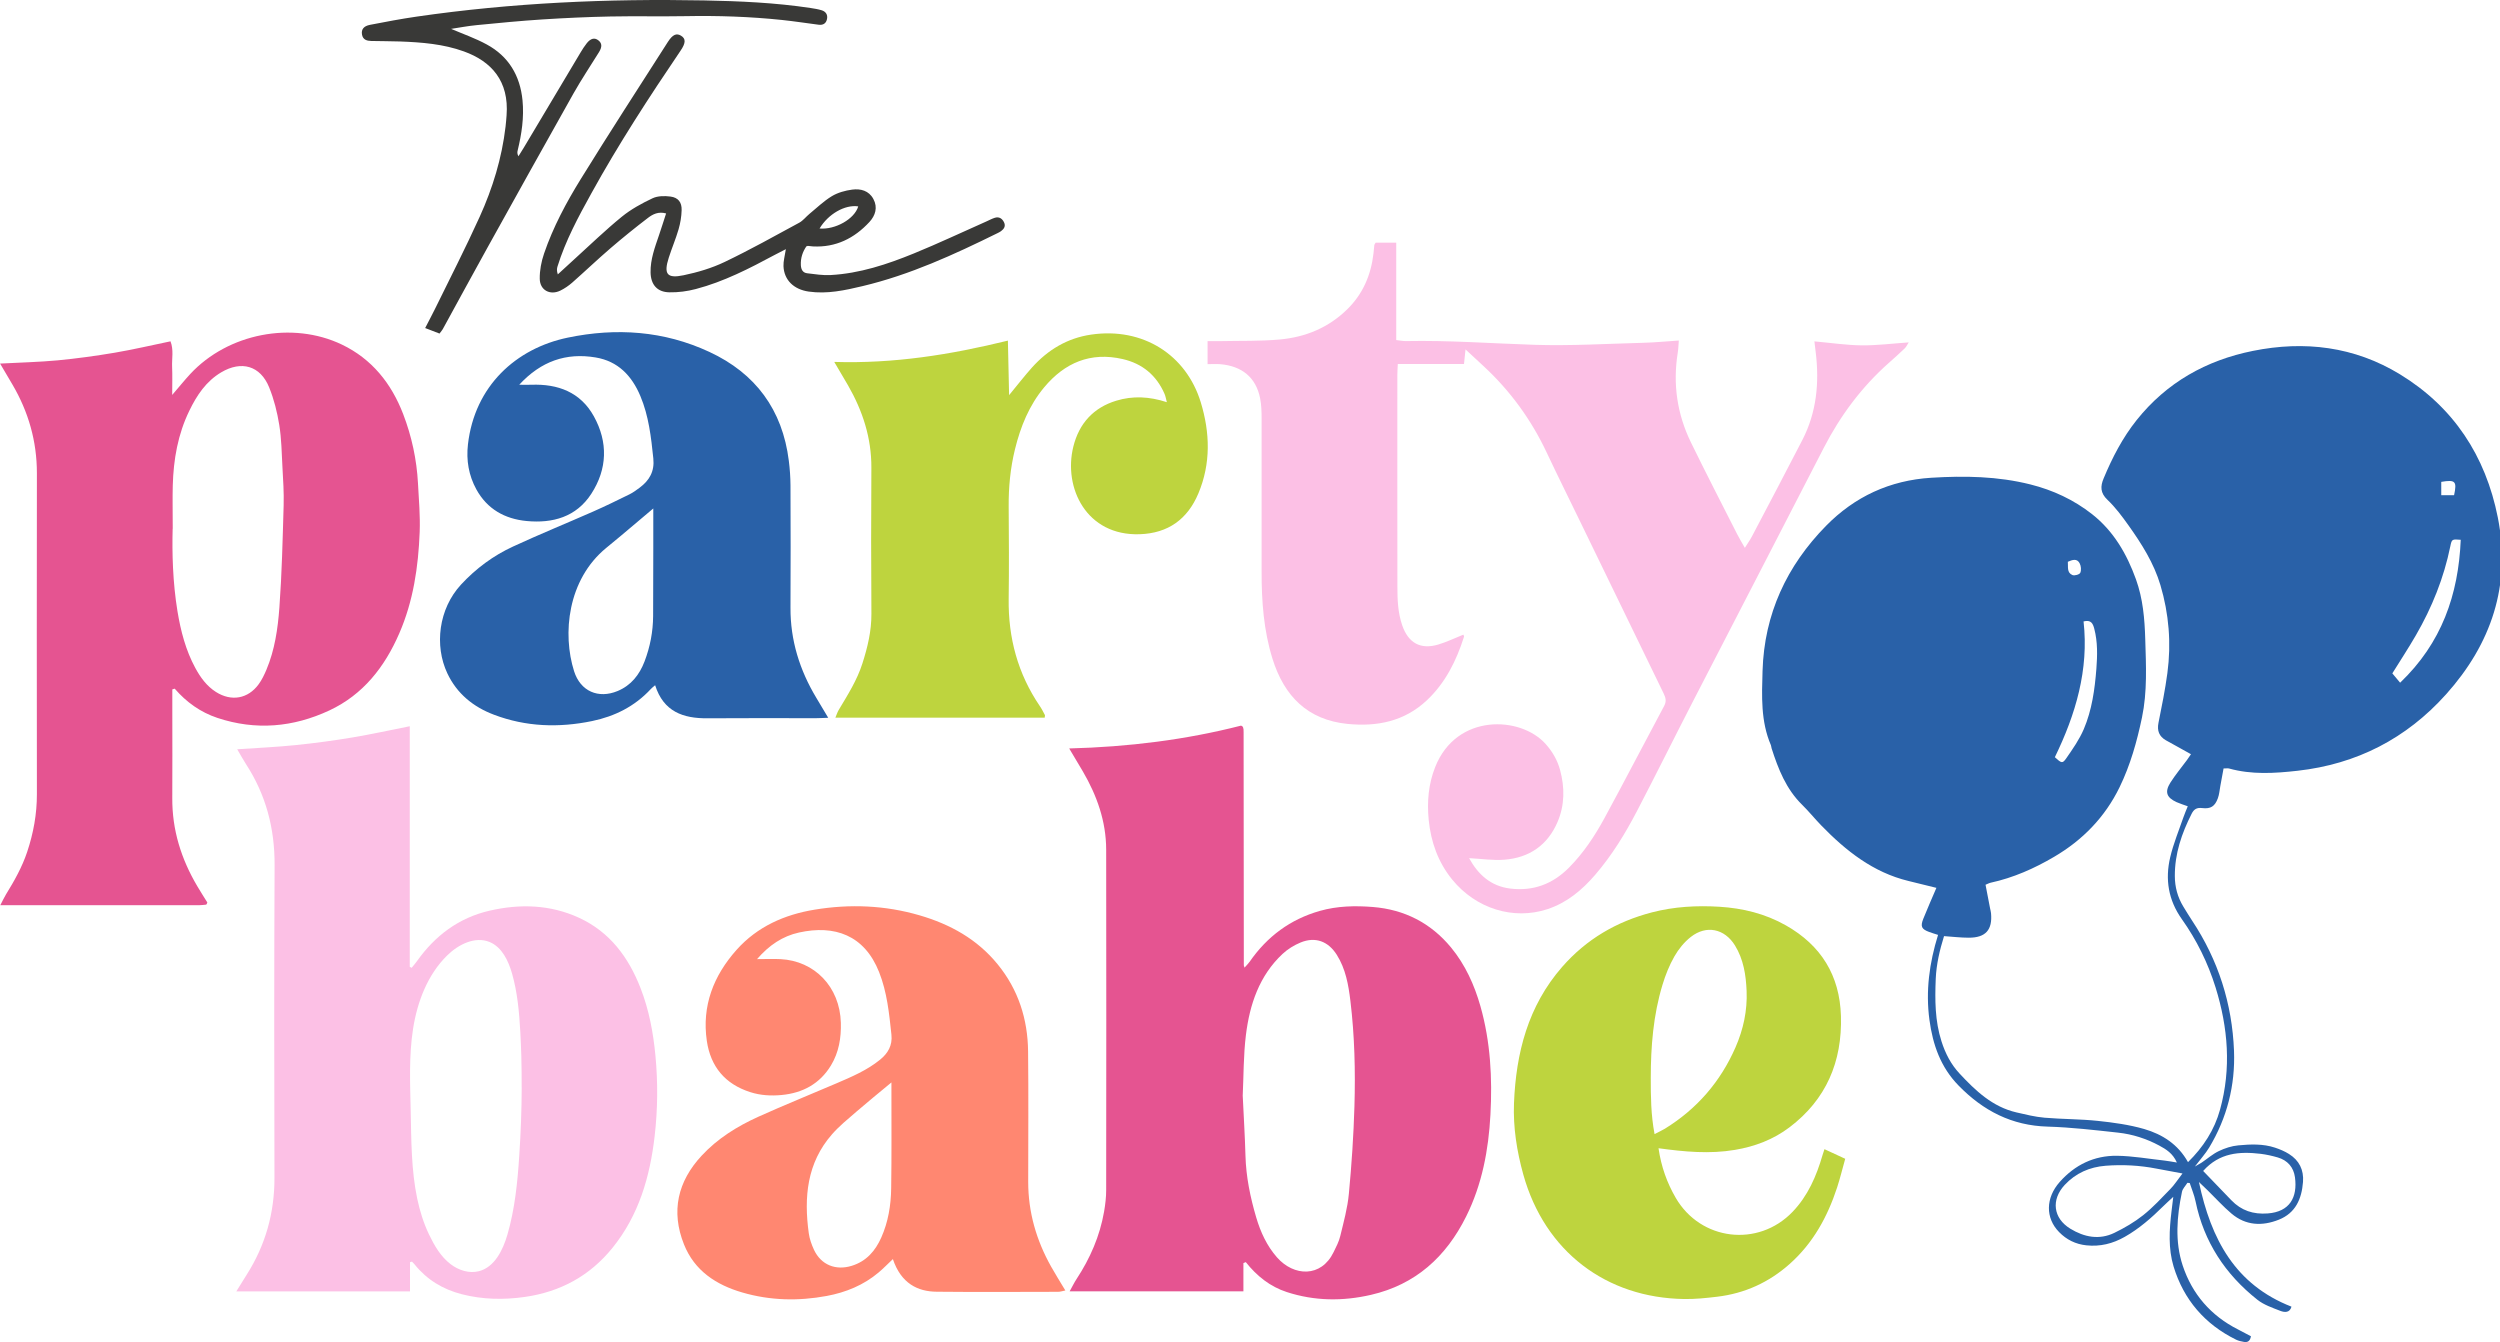
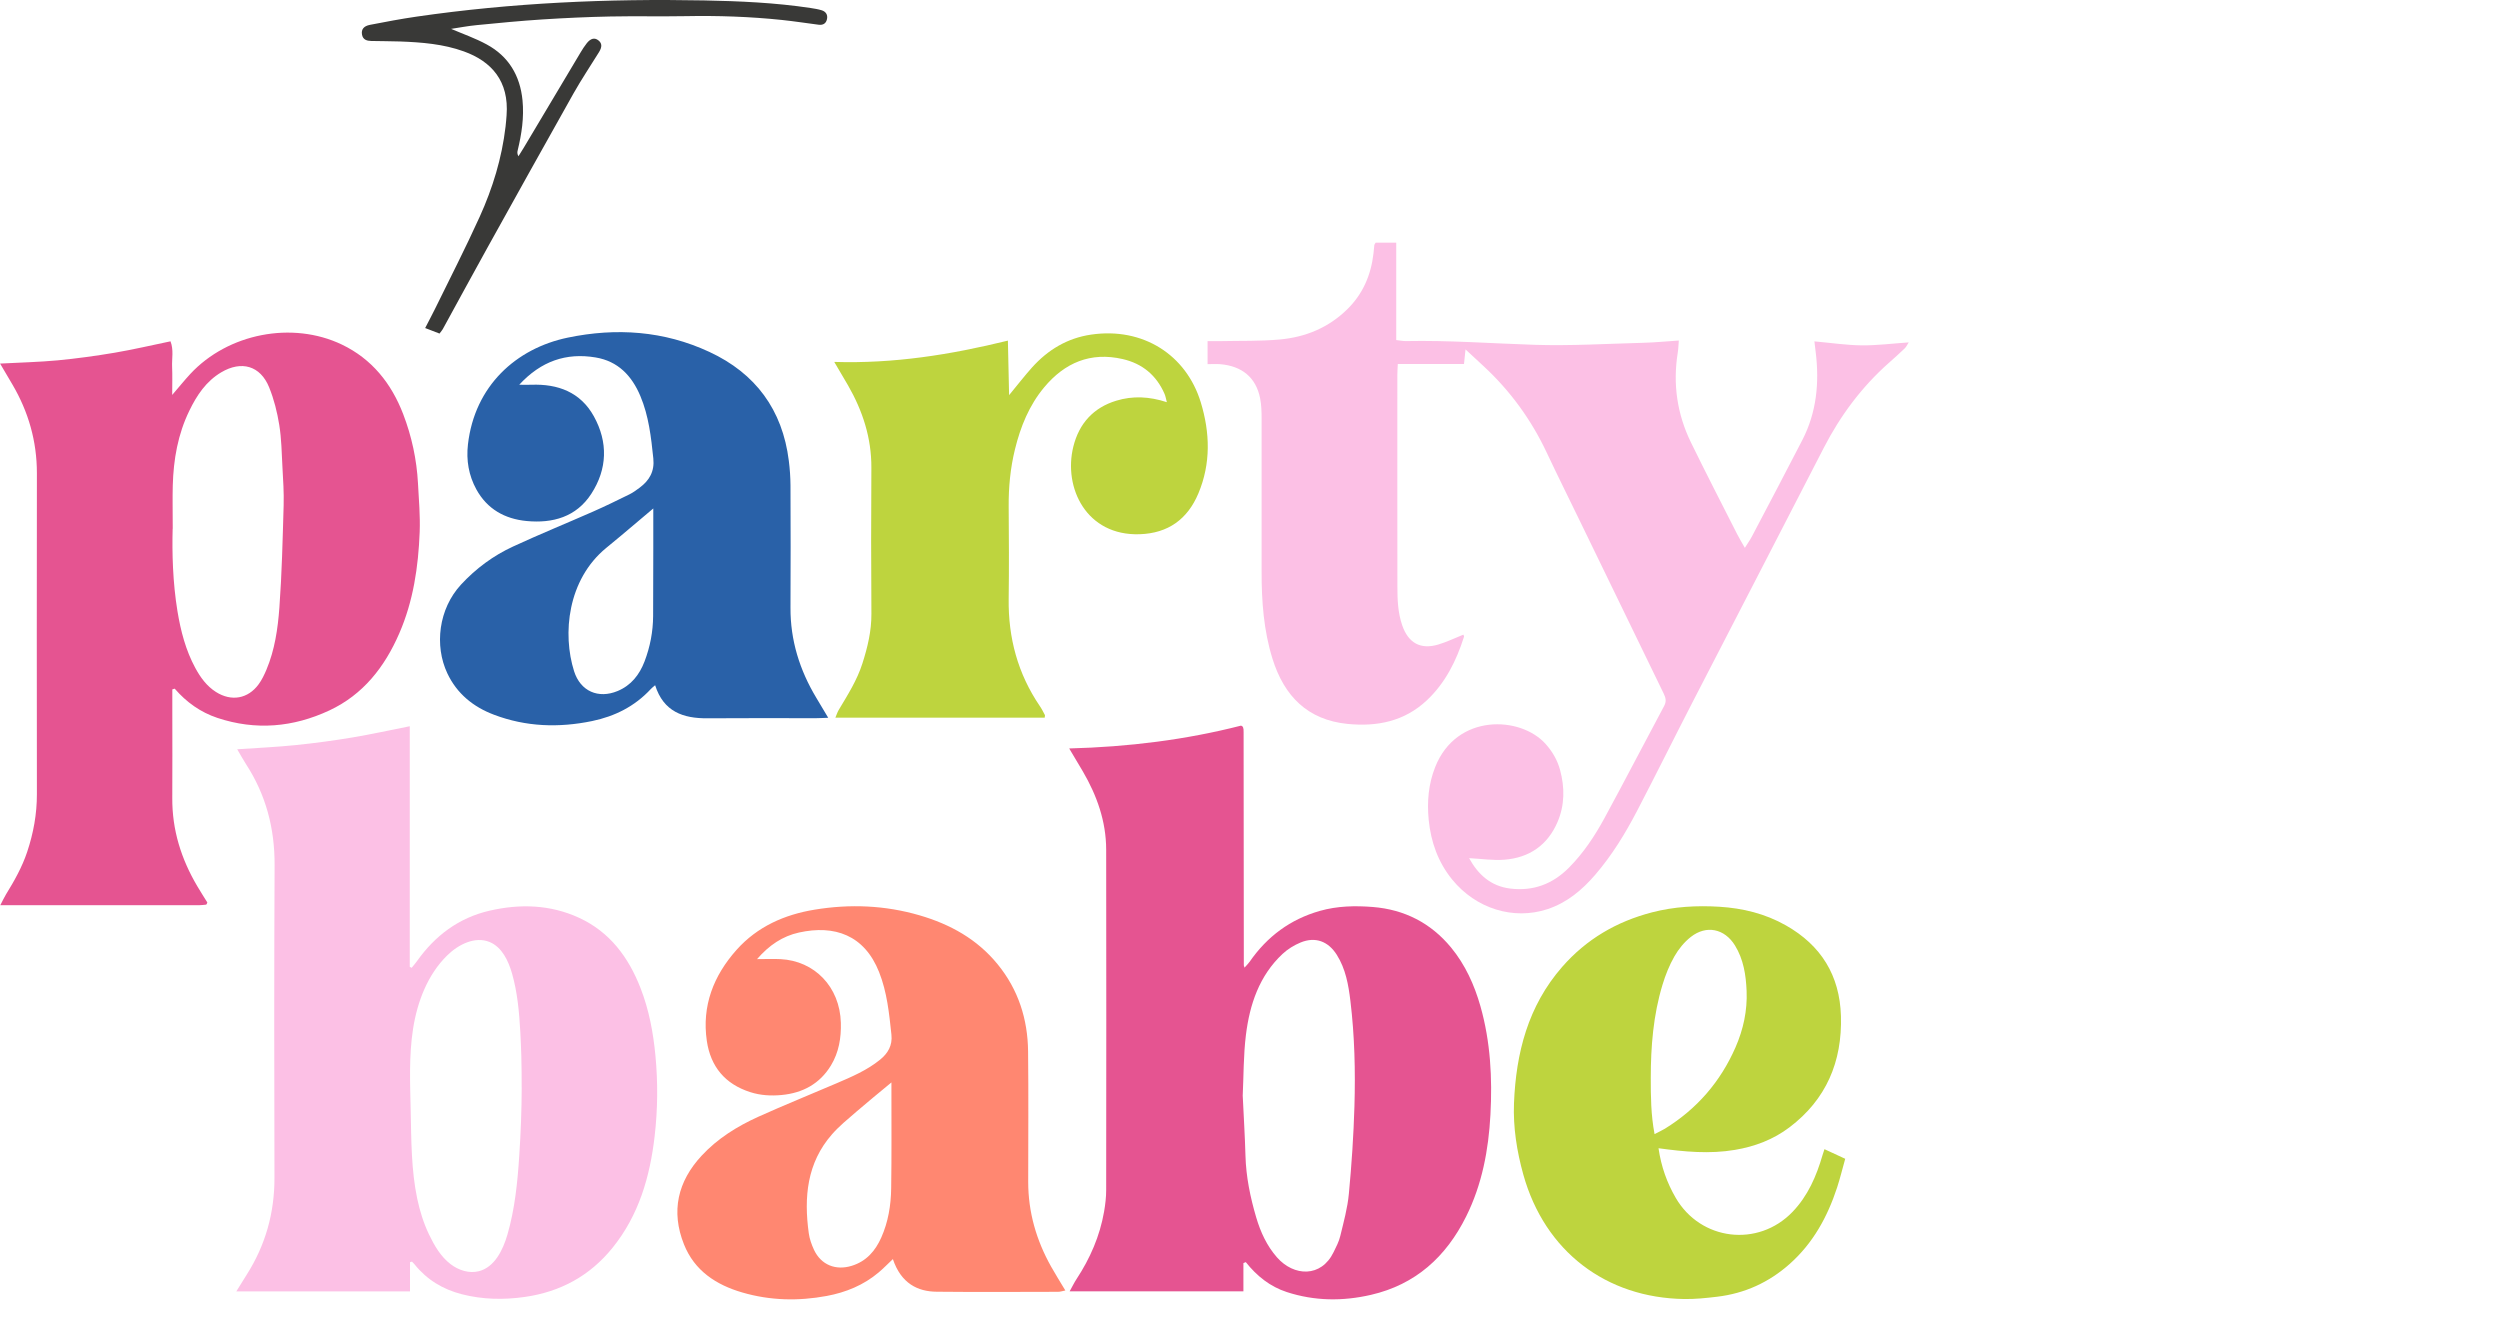
<svg xmlns="http://www.w3.org/2000/svg" width="149" height="80" viewBox="0 0 149 80" fill="none">
  <g clip-path="url(#clip0_4_62)">
-     <path d="M129.738 69.279C129.497 68.736 129.095 68.494 128.687 68.274C127.924 67.864 127.101 67.6 126.245 67.506C124.846 67.353 123.444 67.188 122.04 67.146C119.907 67.087 118.201 66.205 116.733 64.701C115.66 63.603 115.196 62.274 114.995 60.788C114.762 59.059 114.99 57.393 115.508 55.719C115.324 55.66 115.152 55.61 114.985 55.548C114.521 55.376 114.445 55.222 114.629 54.758C114.872 54.151 115.137 53.553 115.41 52.916C114.835 52.776 114.29 52.637 113.745 52.506C111.634 51.995 110.012 50.706 108.539 49.188C108.154 48.79 107.805 48.356 107.41 47.968C106.452 47.03 105.984 45.835 105.586 44.595C105.566 44.536 105.571 44.469 105.547 44.415C104.933 42.99 105.004 41.484 105.048 39.985C105.149 36.595 106.489 33.729 108.829 31.343C110.54 29.6 112.631 28.627 115.103 28.474C117.096 28.351 119.065 28.383 121.011 28.872C122.359 29.21 123.599 29.788 124.691 30.647C125.97 31.654 126.755 33.01 127.303 34.526C127.72 35.684 127.821 36.879 127.857 38.096C127.904 39.659 127.985 41.225 127.661 42.768C127.362 44.195 126.969 45.598 126.328 46.916C125.457 48.706 124.124 50.069 122.43 51.064C121.247 51.761 119.993 52.316 118.642 52.61C118.547 52.63 118.458 52.684 118.338 52.731C118.429 53.208 118.517 53.667 118.606 54.126C118.625 54.227 118.657 54.326 118.665 54.427C118.758 55.422 118.345 55.889 117.337 55.887C116.853 55.887 116.367 55.827 115.864 55.793C115.601 56.64 115.407 57.477 115.37 58.339C115.319 59.593 115.321 60.842 115.712 62.062C115.94 62.778 116.271 63.427 116.784 63.978C117.742 65.008 118.751 65.968 120.177 66.299C120.731 66.427 121.291 66.566 121.856 66.615C122.914 66.706 123.979 66.694 125.035 66.805C125.965 66.904 126.905 67.032 127.799 67.291C128.871 67.605 129.811 68.195 130.405 69.264C131.321 68.363 131.981 67.346 132.315 66.133C132.993 63.679 132.794 61.252 132.048 58.85C131.593 57.388 130.921 56.025 130.037 54.78C129.232 53.645 129.033 52.405 129.345 51.089C129.536 50.277 129.863 49.494 130.135 48.701C130.207 48.492 130.297 48.289 130.391 48.054C130.14 47.963 129.927 47.899 129.725 47.808C129.124 47.533 129.004 47.2 129.357 46.642C129.654 46.175 130.01 45.748 130.339 45.304C130.413 45.205 130.479 45.101 130.582 44.951C130.27 44.778 129.973 44.612 129.676 44.447C129.48 44.339 129.281 44.232 129.087 44.121C128.682 43.887 128.552 43.551 128.645 43.082C128.844 42.096 129.043 41.111 129.176 40.116C129.414 38.343 129.269 36.58 128.761 34.872C128.37 33.561 127.641 32.408 126.853 31.304C126.473 30.771 126.075 30.235 125.604 29.788C125.172 29.38 125.177 28.985 125.376 28.514C125.891 27.277 126.505 26.089 127.342 25.04C129.134 22.795 131.488 21.474 134.269 20.914C137.352 20.291 140.322 20.654 143.03 22.304C146.228 24.252 148.143 27.175 148.87 30.842C149.67 34.872 148.479 38.376 145.789 41.378C143.423 44.017 140.462 45.543 136.93 45.938C135.56 46.092 134.203 46.178 132.853 45.803C132.779 45.783 132.693 45.8 132.524 45.8C132.46 46.146 132.396 46.499 132.33 46.855C132.286 47.096 132.269 47.348 132.185 47.575C132.011 48.054 131.76 48.225 131.247 48.161C130.921 48.121 130.754 48.235 130.619 48.504C130.027 49.672 129.613 50.884 129.62 52.215C129.622 52.869 129.787 53.474 130.126 54.032C130.297 54.311 130.467 54.593 130.648 54.867C132.207 57.218 133.037 59.815 133.147 62.63C133.226 64.689 132.732 66.627 131.665 68.398C131.444 68.763 131.149 69.084 130.815 69.526C131.014 69.41 131.122 69.353 131.225 69.287C131.564 69.057 131.878 68.778 132.242 68.605C132.602 68.432 133.005 68.301 133.4 68.264C134.132 68.195 134.875 68.163 135.59 68.4C135.879 68.496 136.167 68.615 136.424 68.778C137.031 69.158 137.315 69.724 137.259 70.447C137.18 71.457 136.817 72.296 135.818 72.694C134.819 73.091 133.842 73.047 132.993 72.326C132.494 71.904 132.052 71.412 131.584 70.953C131.441 70.812 131.294 70.674 131.056 70.447C131.778 73.867 133.223 76.571 136.572 77.877C136.471 78.252 136.162 78.227 135.904 78.126C135.433 77.941 134.924 77.771 134.537 77.462C132.629 75.951 131.353 74.02 130.855 71.6C130.779 71.227 130.626 70.872 130.508 70.509L130.369 70.496C130.258 70.677 130.084 70.842 130.045 71.037C129.74 72.501 129.615 73.995 130.089 75.427C130.651 77.126 131.768 78.418 133.385 79.235C133.651 79.368 133.913 79.511 134.156 79.64C134.105 79.948 133.943 80.013 133.741 79.978C133.582 79.953 133.417 79.914 133.272 79.845C131.409 78.929 130.148 77.462 129.546 75.484C129.222 74.418 129.289 73.289 129.424 72.18C129.453 71.946 129.48 71.711 129.527 71.331C129.257 71.585 129.092 71.729 128.937 71.884C128.235 72.578 127.499 73.227 126.635 73.716C125.921 74.121 125.172 74.309 124.347 74.222C123.704 74.153 123.169 73.887 122.727 73.437C121.895 72.595 121.917 71.393 122.759 70.445C123.667 69.42 124.816 68.869 126.169 68.884C127.123 68.897 128.076 69.069 129.028 69.173C129.244 69.198 129.46 69.24 129.752 69.287L129.738 69.279ZM130.079 69.939C129.455 69.822 128.996 69.741 128.54 69.652C127.531 69.454 126.515 69.4 125.494 69.479C124.546 69.553 123.714 69.916 123.056 70.622C122.236 71.506 122.366 72.603 123.39 73.23C124.215 73.734 125.113 73.916 126.019 73.477C126.62 73.185 127.212 72.84 127.735 72.425C128.324 71.956 128.839 71.393 129.365 70.852C129.598 70.612 129.782 70.321 130.076 69.939H130.079ZM131.309 69.79C131.883 70.385 132.438 70.961 132.99 71.536C133.584 72.153 134.296 72.385 135.153 72.321C136.473 72.225 136.94 71.356 136.78 70.166C136.699 69.568 136.338 69.153 135.752 68.983C135.42 68.887 135.079 68.81 134.735 68.768C133.479 68.62 132.281 68.697 131.309 69.788V69.79ZM146.66 32.171C146.14 32.131 146.128 32.129 146.039 32.558C145.654 34.445 144.947 36.205 143.987 37.862C143.548 38.62 143.069 39.353 142.583 40.133C142.718 40.294 142.868 40.474 143.047 40.689C145.521 38.329 146.523 35.445 146.66 32.171ZM122.469 45.129C122.865 45.492 122.921 45.524 123.154 45.188C123.537 44.637 123.93 44.072 124.193 43.459C124.679 42.321 124.848 41.089 124.944 39.862C125.005 39.067 125.025 38.262 124.819 37.474C124.74 37.171 124.632 36.921 124.18 37.037C124.504 39.919 123.707 42.583 122.469 45.129ZM145.499 29.514H146.263C146.442 28.679 146.341 28.578 145.499 28.719V29.514ZM123.243 33.482C123.272 33.776 123.169 34.126 123.518 34.274C123.64 34.326 123.937 34.242 123.984 34.139C124.055 33.983 124.031 33.731 123.947 33.573C123.788 33.267 123.518 33.363 123.243 33.482Z" fill="#2961A8" />
    <path d="M108.136 20.346C109.133 20.435 110.039 20.573 110.949 20.583C111.863 20.593 112.776 20.474 113.76 20.407C113.667 20.551 113.613 20.677 113.522 20.763C113.21 21.062 112.891 21.348 112.567 21.635C110.952 23.069 109.688 24.768 108.698 26.689C106.099 31.748 103.48 36.795 100.875 41.852C99.766 44.005 98.691 46.178 97.571 48.326C96.869 49.674 96.076 50.973 95.08 52.131C94.292 53.047 93.386 53.805 92.222 54.188C90.197 54.852 87.959 54.156 86.547 52.417C85.708 51.383 85.281 50.183 85.15 48.859C85.045 47.778 85.136 46.726 85.538 45.714C86.81 42.501 90.632 42.667 92.124 44.346C92.529 44.8 92.824 45.309 92.981 45.894C93.263 46.936 93.258 47.978 92.836 48.975C92.245 50.37 91.145 51.123 89.66 51.239C88.98 51.291 88.285 51.183 87.559 51.146C88.089 52.114 88.845 52.815 90.008 52.958C91.376 53.126 92.539 52.694 93.516 51.706C94.378 50.837 95.045 49.827 95.625 48.763C96.83 46.546 97.991 44.301 99.184 42.074C99.334 41.793 99.275 41.583 99.152 41.328C97.488 37.914 95.831 34.496 94.174 31.079C93.511 29.711 92.834 28.353 92.186 26.978C91.265 25.02 90.018 23.304 88.437 21.837C88.099 21.521 87.757 21.207 87.345 20.825C87.311 21.163 87.286 21.398 87.254 21.696H83.309C83.297 21.96 83.282 22.16 83.282 22.363C83.282 26.561 83.278 30.758 83.285 34.956C83.285 35.736 83.312 36.514 83.572 37.269C83.936 38.319 84.655 38.731 85.72 38.415C86.226 38.264 86.704 38.03 87.217 37.825C87.227 37.854 87.266 37.911 87.254 37.953C86.8 39.38 86.145 40.699 85.043 41.736C83.707 42.993 82.08 43.319 80.32 43.146C77.929 42.909 76.535 41.484 75.842 39.267C75.317 37.585 75.189 35.844 75.192 34.091C75.197 31.047 75.197 28 75.192 24.956C75.192 24.546 75.182 24.128 75.101 23.728C74.848 22.477 74.001 21.815 72.732 21.706C72.492 21.686 72.249 21.704 71.971 21.704V20.331C72.261 20.331 72.499 20.336 72.737 20.331C73.923 20.304 75.113 20.341 76.291 20.232C77.814 20.091 79.183 19.528 80.3 18.43C81.235 17.511 81.714 16.383 81.861 15.094C81.881 14.931 81.891 14.765 81.91 14.602C81.915 14.566 81.947 14.533 81.989 14.464H83.216V20.269C83.447 20.294 83.624 20.331 83.798 20.328C86.356 20.277 88.906 20.469 91.459 20.551C93.622 20.62 95.792 20.486 97.957 20.43C98.629 20.412 99.302 20.346 100.058 20.296C100.036 20.553 100.031 20.79 99.994 21.022C99.695 22.889 99.955 24.677 100.78 26.368C101.671 28.195 102.606 30.003 103.524 31.815C103.652 32.069 103.801 32.314 103.993 32.652C104.16 32.383 104.307 32.178 104.422 31.958C105.426 30.049 106.433 28.141 107.42 26.225C108.269 24.578 108.438 22.817 108.217 21C108.195 20.817 108.173 20.637 108.139 20.351L108.136 20.346Z" fill="#FCC0E5" />
    <path d="M74.107 75.282V76.963H63.751C63.913 76.674 64.023 76.442 64.163 76.23C64.971 74.998 65.55 73.674 65.803 72.215C65.876 71.793 65.928 71.361 65.928 70.933C65.935 64.168 65.94 57.4 65.928 50.635C65.925 48.951 65.376 47.412 64.536 45.973C64.291 45.553 64.038 45.136 63.724 44.608C67.266 44.516 70.663 44.092 73.967 43.247C74.021 43.279 74.043 43.284 74.055 43.299C74.07 43.314 74.08 43.331 74.087 43.351C74.1 43.39 74.109 43.43 74.114 43.469C74.119 43.531 74.119 43.593 74.119 43.654C74.124 48.282 74.127 52.909 74.132 57.536C74.132 57.556 74.144 57.575 74.173 57.672C74.291 57.536 74.397 57.437 74.478 57.321C75.521 55.815 76.903 54.79 78.665 54.289C79.706 53.993 80.769 53.973 81.825 54.057C83.698 54.208 85.273 55.005 86.484 56.472C87.33 57.501 87.87 58.694 88.234 59.971C88.835 62.089 88.948 64.262 88.83 66.44C88.717 68.538 88.332 70.593 87.384 72.499C86.186 74.909 84.365 76.561 81.709 77.173C80.028 77.561 78.346 77.546 76.694 77.007C75.698 76.684 74.902 76.047 74.249 75.222C74.203 75.242 74.156 75.262 74.109 75.279L74.107 75.282ZM74.068 65.331C74.124 66.538 74.198 67.706 74.23 68.877C74.264 70.138 74.517 71.358 74.87 72.558C75.128 73.43 75.504 74.252 76.11 74.941C77.114 76.082 78.744 76.153 79.483 74.627C79.635 74.316 79.802 74 79.88 73.667C80.082 72.832 80.315 71.995 80.393 71.143C80.558 69.41 80.673 67.667 80.725 65.926C80.786 63.832 80.735 61.736 80.484 59.654C80.369 58.699 80.202 57.748 79.674 56.909C79.164 56.099 78.393 55.81 77.514 56.173C77.126 56.333 76.746 56.568 76.439 56.854C75.052 58.153 74.483 59.862 74.257 61.682C74.107 62.899 74.122 64.138 74.065 65.333L74.068 65.331Z" fill="#E55491" />
    <path d="M10.27 41.084C10.27 41.553 10.27 42.022 10.27 42.491C10.27 44.178 10.28 45.864 10.268 47.55C10.253 49.457 10.798 51.195 11.76 52.82C11.957 53.153 12.165 53.479 12.357 53.788C12.332 53.847 12.327 53.867 12.317 53.884C12.307 53.899 12.29 53.918 12.276 53.918C12.133 53.931 11.993 53.951 11.851 53.951C7.948 53.951 4.045 53.951 0.017 53.951C0.162 53.676 0.25 53.481 0.358 53.304C0.854 52.499 1.318 51.679 1.62 50.773C1.993 49.652 2.202 48.514 2.199 47.326C2.189 40.95 2.192 34.575 2.199 28.2C2.199 26.301 1.698 24.548 0.741 22.918C0.515 22.533 0.287 22.148 0.005 21.669C1.212 21.605 2.327 21.58 3.434 21.477C4.57 21.368 5.707 21.212 6.834 21.022C7.938 20.834 9.031 20.578 10.162 20.343C10.361 20.857 10.236 21.37 10.258 21.869C10.28 22.378 10.263 22.886 10.263 23.538C10.692 23.039 11.007 22.649 11.345 22.284C13.586 19.874 17.416 19.118 20.379 20.538C22.163 21.395 23.324 22.847 24.029 24.679C24.539 26.007 24.836 27.388 24.912 28.812C24.964 29.775 25.05 30.743 25.013 31.704C24.934 33.783 24.633 35.832 23.793 37.758C22.924 39.755 21.643 41.4 19.632 42.341C17.475 43.348 15.243 43.546 12.96 42.788C11.952 42.452 11.11 41.852 10.412 41.044C10.368 41.059 10.322 41.072 10.275 41.086L10.27 41.084ZM10.29 31.514C10.253 32.918 10.29 34.681 10.577 36.43C10.771 37.607 11.068 38.755 11.642 39.815C11.949 40.38 12.32 40.891 12.872 41.242C13.788 41.822 14.777 41.654 15.415 40.783C15.607 40.523 15.749 40.22 15.877 39.921C16.377 38.736 16.559 37.467 16.652 36.207C16.8 34.183 16.846 32.151 16.905 30.121C16.927 29.365 16.876 28.605 16.834 27.847C16.79 27.007 16.777 26.158 16.645 25.331C16.522 24.568 16.331 23.8 16.041 23.086C15.518 21.793 14.389 21.477 13.186 22.19C12.283 22.726 11.733 23.555 11.289 24.469C10.601 25.877 10.339 27.383 10.297 28.936C10.277 29.674 10.295 30.415 10.295 31.518L10.29 31.514Z" fill="#E55491" />
    <path d="M24.436 75.227V76.966C20.995 76.966 17.598 76.966 14.085 76.966C14.34 76.556 14.52 76.262 14.704 75.971C15.823 74.208 16.363 72.292 16.358 70.19C16.338 63.978 16.336 57.766 16.366 51.556C16.375 49.371 15.85 47.371 14.662 45.543C14.498 45.289 14.353 45.022 14.137 44.657C15.366 44.573 16.496 44.524 17.617 44.408C18.754 44.292 19.888 44.139 21.012 43.951C22.137 43.763 23.248 43.516 24.422 43.284V57.622C24.459 57.642 24.498 57.662 24.535 57.682C24.638 57.553 24.746 57.432 24.841 57.299C25.924 55.766 27.343 54.699 29.177 54.277C30.991 53.859 32.792 53.909 34.513 54.701C36.349 55.548 37.464 57.057 38.18 58.901C38.681 60.193 38.934 61.538 39.064 62.916C39.216 64.521 39.202 66.119 39.017 67.714C38.738 70.138 38.072 72.43 36.511 74.363C35.163 76.035 33.411 76.99 31.29 77.296C30.018 77.479 28.764 77.454 27.522 77.136C26.403 76.847 25.45 76.279 24.716 75.366C24.667 75.304 24.608 75.25 24.554 75.193C24.515 75.205 24.476 75.218 24.436 75.227ZM31.091 64.82C31.094 64.215 31.086 63.608 31.072 63.005V62.975C31.057 62.484 31.037 61.993 31.01 61.501C30.946 60.331 30.841 59.151 30.517 58.02C30.298 57.255 29.915 56.45 29.186 56.146C28.32 55.785 27.323 56.284 26.653 56.943C25.487 58.087 24.871 59.701 24.618 61.319C24.365 62.936 24.444 64.588 24.478 66.225C24.515 67.966 24.508 69.729 24.866 71.44C25.021 72.173 25.244 72.894 25.568 73.571C25.892 74.247 26.265 74.889 26.852 75.341C27.331 75.709 27.962 75.914 28.546 75.763C29.476 75.521 29.972 74.511 30.242 73.585C30.686 72.057 30.846 70.457 30.949 68.867C31.037 67.526 31.089 66.175 31.094 64.822L31.091 64.82Z" fill="#FCC0E5" />
    <path d="M49.359 42.78C49.035 42.79 48.819 42.805 48.605 42.805C46.457 42.805 44.312 42.792 42.164 42.81C40.716 42.822 39.545 42.417 39.046 40.839C38.929 40.941 38.85 40.997 38.786 41.069C37.831 42.099 36.643 42.694 35.288 42.975C33.305 43.385 31.346 43.321 29.439 42.597C28.209 42.133 27.232 41.343 26.66 40.128C25.882 38.474 26.14 36.291 27.475 34.844C28.366 33.881 29.402 33.116 30.578 32.573C32.154 31.844 33.761 31.19 35.352 30.489C36.081 30.168 36.795 29.817 37.51 29.466C37.728 29.358 37.929 29.212 38.126 29.064C38.703 28.632 39.019 28.096 38.938 27.323C38.806 26.054 38.666 24.79 38.165 23.602C37.655 22.392 36.832 21.526 35.499 21.304C33.744 21.01 32.245 21.523 30.946 22.931C31.25 22.931 31.459 22.938 31.665 22.931C33.251 22.874 34.594 23.368 35.394 24.812C36.246 26.353 36.201 27.951 35.242 29.43C34.343 30.815 32.939 31.202 31.38 31.052C30.092 30.928 29.039 30.346 28.391 29.168C27.932 28.333 27.782 27.425 27.89 26.484C28.29 23 30.757 20.765 33.838 20.123C36.737 19.521 39.574 19.716 42.277 20.973C45.024 22.249 46.636 24.417 47.014 27.464C47.076 27.951 47.11 28.444 47.113 28.936C47.122 31.363 47.127 33.79 47.113 36.217C47.103 38.163 47.66 39.938 48.652 41.59C48.87 41.953 49.086 42.316 49.361 42.778L49.359 42.78ZM38.936 30.304C38.246 30.886 37.64 31.4 37.034 31.909C36.737 32.158 36.435 32.405 36.135 32.652C33.813 34.555 33.514 37.792 34.216 40.007C34.594 41.2 35.661 41.662 36.81 41.185C37.615 40.849 38.111 40.217 38.416 39.42C38.747 38.55 38.921 37.647 38.926 36.716C38.934 35.38 38.934 34.047 38.936 32.711C38.936 31.933 38.936 31.155 38.936 30.306V30.304Z" fill="#2961A8" />
    <path d="M53.21 75.047C52.903 75.336 52.648 75.602 52.368 75.837C51.47 76.595 50.412 77.027 49.273 77.239C47.584 77.553 45.898 77.516 44.241 77.032C42.682 76.578 41.391 75.736 40.765 74.165C39.979 72.195 40.389 70.417 41.82 68.876C42.77 67.852 43.939 67.128 45.193 66.56C46.737 65.862 48.311 65.23 49.869 64.56C50.77 64.173 51.676 63.788 52.449 63.16C52.921 62.778 53.198 62.309 53.129 61.666C52.994 60.402 52.871 59.138 52.395 57.938C51.517 55.721 49.73 55.113 47.623 55.578C46.646 55.792 45.841 56.331 45.12 57.163C45.65 57.163 46.089 57.143 46.526 57.165C48.534 57.267 50.056 58.802 50.115 60.96C50.139 61.864 49.997 62.718 49.526 63.499C48.856 64.602 47.834 65.143 46.59 65.262C45.964 65.321 45.336 65.291 44.715 65.091C43.212 64.61 42.353 63.573 42.127 62.039C41.823 59.95 42.525 58.153 43.9 56.61C45.142 55.22 46.764 54.508 48.556 54.215C50.655 53.869 52.749 53.953 54.806 54.553C56.632 55.086 58.24 55.973 59.462 57.474C60.69 58.98 61.254 60.738 61.274 62.664C61.303 65.257 61.281 67.847 61.281 70.439C61.281 72.247 61.767 73.923 62.646 75.489C62.906 75.953 63.189 76.402 63.495 76.913C63.316 76.948 63.191 76.992 63.063 76.992C60.65 76.997 58.237 77.012 55.825 76.987C54.693 76.978 53.701 76.491 53.215 75.039L53.21 75.047ZM53.129 64.513C52.371 65.143 51.688 65.696 51.026 66.269C50.532 66.696 50.019 67.113 49.59 67.602C48.09 69.311 47.908 71.358 48.203 73.499C48.249 73.837 48.37 74.178 48.514 74.489C48.937 75.39 49.81 75.738 50.765 75.442C51.634 75.173 52.167 74.558 52.523 73.76C52.938 72.829 53.1 71.834 53.114 70.829C53.144 68.879 53.127 66.928 53.129 64.978C53.129 64.842 53.129 64.704 53.129 64.511V64.513Z" fill="#FF8771" />
    <path d="M98.848 68.437C99.007 69.533 99.353 70.494 99.871 71.388C101.356 73.948 104.786 74.361 106.835 72.227C107.753 71.272 108.262 70.091 108.625 68.837C108.652 68.743 108.686 68.649 108.738 68.491C109.148 68.681 109.526 68.857 109.975 69.064C109.808 69.654 109.671 70.227 109.489 70.783C108.917 72.526 108.058 74.091 106.671 75.326C105.426 76.435 103.981 77.091 102.333 77.286C101.688 77.363 101.035 77.432 100.384 77.422C95.733 77.356 92.073 74.593 90.791 70.01C90.404 68.617 90.178 67.195 90.234 65.755C90.352 62.758 91.071 59.956 93.101 57.632C94.547 55.975 96.349 54.923 98.465 54.375C99.788 54.032 101.131 53.961 102.473 54.042C103.865 54.128 105.21 54.454 106.445 55.156C108.536 56.343 109.648 58.133 109.72 60.553C109.801 63.279 108.841 65.533 106.651 67.19C105.691 67.916 104.594 68.333 103.401 68.533C101.894 68.788 100.402 68.647 98.85 68.435L98.848 68.437ZM98.61 67.593C98.877 67.454 99.061 67.373 99.231 67.269C101.133 66.094 102.537 64.477 103.436 62.422C103.902 61.355 104.147 60.235 104.098 59.064C104.059 58.111 103.914 57.175 103.404 56.348C102.785 55.346 101.698 55.116 100.775 55.84C100.382 56.146 100.043 56.565 99.795 57C99.493 57.528 99.26 58.111 99.083 58.699C98.536 60.504 98.386 62.365 98.386 64.244C98.386 65.331 98.391 66.42 98.612 67.595L98.61 67.593Z" fill="#BED43E" />
    <path d="M49.717 21.57C53.276 21.682 56.649 21.141 60.071 20.301C60.095 21.417 60.117 22.45 60.142 23.551C60.633 22.958 61.053 22.412 61.509 21.901C62.457 20.847 63.611 20.151 65.029 19.943C68.122 19.489 70.7 21.148 71.566 23.978C72.118 25.788 72.172 27.622 71.426 29.402C70.781 30.941 69.625 31.783 67.928 31.84C64.749 31.948 63.363 29.069 63.971 26.617C64.315 25.235 65.169 24.296 66.529 23.882C67.504 23.583 68.495 23.627 69.544 23.97C69.487 23.763 69.468 23.61 69.406 23.474C68.922 22.363 68.083 21.669 66.91 21.4C64.998 20.961 63.458 21.615 62.231 23.087C61.335 24.163 60.822 25.432 60.491 26.783C60.216 27.904 60.108 29.042 60.117 30.2C60.132 32.03 60.142 33.862 60.117 35.691C60.086 38.017 60.663 40.156 61.973 42.082C62.089 42.249 62.179 42.435 62.275 42.615C62.29 42.645 62.27 42.691 62.263 42.773H49.788C49.864 42.595 49.908 42.447 49.984 42.319C50.52 41.422 51.084 40.538 51.403 39.531C51.708 38.573 51.943 37.608 51.936 36.58C51.914 33.682 51.916 30.78 51.934 27.879C51.943 26.101 51.416 24.489 50.544 22.97C50.294 22.533 50.034 22.101 49.719 21.566L49.717 21.57Z" fill="#BED43E" />
-     <path d="M46.833 14.852C46.561 14.993 46.369 15.087 46.18 15.188C44.666 16 43.139 16.79 41.469 17.227C40.961 17.361 40.424 17.432 39.901 17.422C39.174 17.413 38.786 16.971 38.774 16.232C38.76 15.459 39.03 14.741 39.275 14.022C39.42 13.598 39.552 13.171 39.7 12.721C39.243 12.593 38.909 12.766 38.627 12.98C37.864 13.563 37.115 14.168 36.388 14.793C35.613 15.459 34.871 16.168 34.103 16.845C33.889 17.032 33.646 17.198 33.394 17.321C32.785 17.617 32.178 17.297 32.169 16.617C32.161 16.119 32.262 15.593 32.424 15.119C32.962 13.539 33.752 12.067 34.623 10.657C36.317 7.916 38.07 5.213 39.805 2.499C40.09 2.055 40.318 1.966 40.583 2.124C40.878 2.299 40.883 2.551 40.559 3.025C38.681 5.795 36.857 8.6 35.239 11.534C34.466 12.931 33.705 14.343 33.227 15.882C33.187 16.01 33.175 16.148 33.246 16.353C33.573 16.055 33.897 15.753 34.223 15.457C35.163 14.605 36.077 13.719 37.058 12.919C37.606 12.472 38.249 12.121 38.89 11.818C39.197 11.672 39.609 11.669 39.957 11.714C40.421 11.773 40.64 12.055 40.625 12.526C40.615 12.911 40.549 13.304 40.441 13.674C40.274 14.245 40.038 14.795 39.857 15.363C39.547 16.334 39.751 16.615 40.743 16.405C41.578 16.23 42.417 15.983 43.185 15.615C44.697 14.892 46.163 14.072 47.638 13.272C47.864 13.148 48.033 12.921 48.237 12.753C48.679 12.39 49.094 11.985 49.58 11.691C49.936 11.477 50.375 11.356 50.79 11.301C51.291 11.235 51.784 11.358 52.054 11.862C52.327 12.366 52.169 12.847 51.821 13.227C50.918 14.205 49.813 14.756 48.453 14.687C48.352 14.682 48.252 14.662 48.149 14.655C48.132 14.655 48.109 14.667 48.06 14.682C47.837 15.008 47.709 15.38 47.731 15.808C47.746 16.074 47.852 16.257 48.109 16.287C48.571 16.343 49.04 16.418 49.501 16.393C51.239 16.299 52.872 15.756 54.465 15.106C55.923 14.511 57.346 13.837 58.785 13.2C58.952 13.126 59.116 13.035 59.291 12.98C59.546 12.901 59.73 13.022 59.84 13.25C59.951 13.479 59.84 13.645 59.659 13.778C59.593 13.827 59.519 13.862 59.445 13.899C56.856 15.175 54.234 16.38 51.411 17.052C50.355 17.304 49.295 17.536 48.198 17.378C47.307 17.25 46.73 16.689 46.696 15.864C46.683 15.568 46.774 15.269 46.836 14.857L46.833 14.852ZM51.151 12.301C50.353 12.18 49.352 12.766 48.846 13.62C49.781 13.697 50.93 13.057 51.151 12.301Z" fill="#393937" />
    <path d="M26.199 19.882C25.911 19.77 25.656 19.672 25.34 19.551C25.558 19.128 25.749 18.77 25.929 18.405C26.822 16.58 27.752 14.771 28.59 12.919C29.363 11.213 29.913 9.422 30.131 7.546C30.158 7.321 30.175 7.096 30.192 6.872C30.347 4.832 29.291 3.657 27.647 3.064C26.417 2.62 25.136 2.521 23.845 2.472C23.273 2.449 22.701 2.459 22.126 2.442C21.871 2.435 21.63 2.373 21.576 2.062C21.522 1.758 21.67 1.553 22.058 1.479C22.98 1.301 23.906 1.124 24.834 0.99C30.512 0.166 36.226 -0.086 41.955 0.025C44.079 0.067 46.204 0.158 48.31 0.477C48.531 0.511 48.757 0.546 48.971 0.612C49.216 0.687 49.342 0.874 49.29 1.133C49.238 1.395 49.057 1.509 48.792 1.474C48.063 1.38 47.334 1.267 46.605 1.19C44.692 0.99 42.773 0.926 40.848 0.963C39.356 0.99 37.863 0.953 36.373 0.983C35.026 1.01 33.676 1.072 32.331 1.158C31.027 1.242 29.724 1.368 28.423 1.496C27.88 1.548 27.343 1.652 26.886 1.721C27.568 2.015 28.322 2.274 29.014 2.652C30.313 3.358 30.998 4.504 31.142 5.98C31.241 6.995 31.091 7.985 30.853 8.966C30.828 9.062 30.818 9.163 30.899 9.314C31.007 9.138 31.12 8.966 31.226 8.788C32.35 6.901 33.474 5.015 34.599 3.131C34.714 2.938 34.837 2.746 34.977 2.57C35.21 2.282 35.438 2.232 35.657 2.4C35.882 2.573 35.897 2.788 35.701 3.106C35.193 3.926 34.655 4.729 34.181 5.568C32.461 8.625 30.755 11.691 29.053 14.758C28.157 16.373 27.279 17.995 26.39 19.615C26.351 19.684 26.294 19.746 26.194 19.882H26.199Z" fill="#393937" />
  </g>
  <defs>
    <clipPath id="clip0_4_62">
      <rect width="149" height="80" fill="white" />
    </clipPath>
  </defs>
</svg>